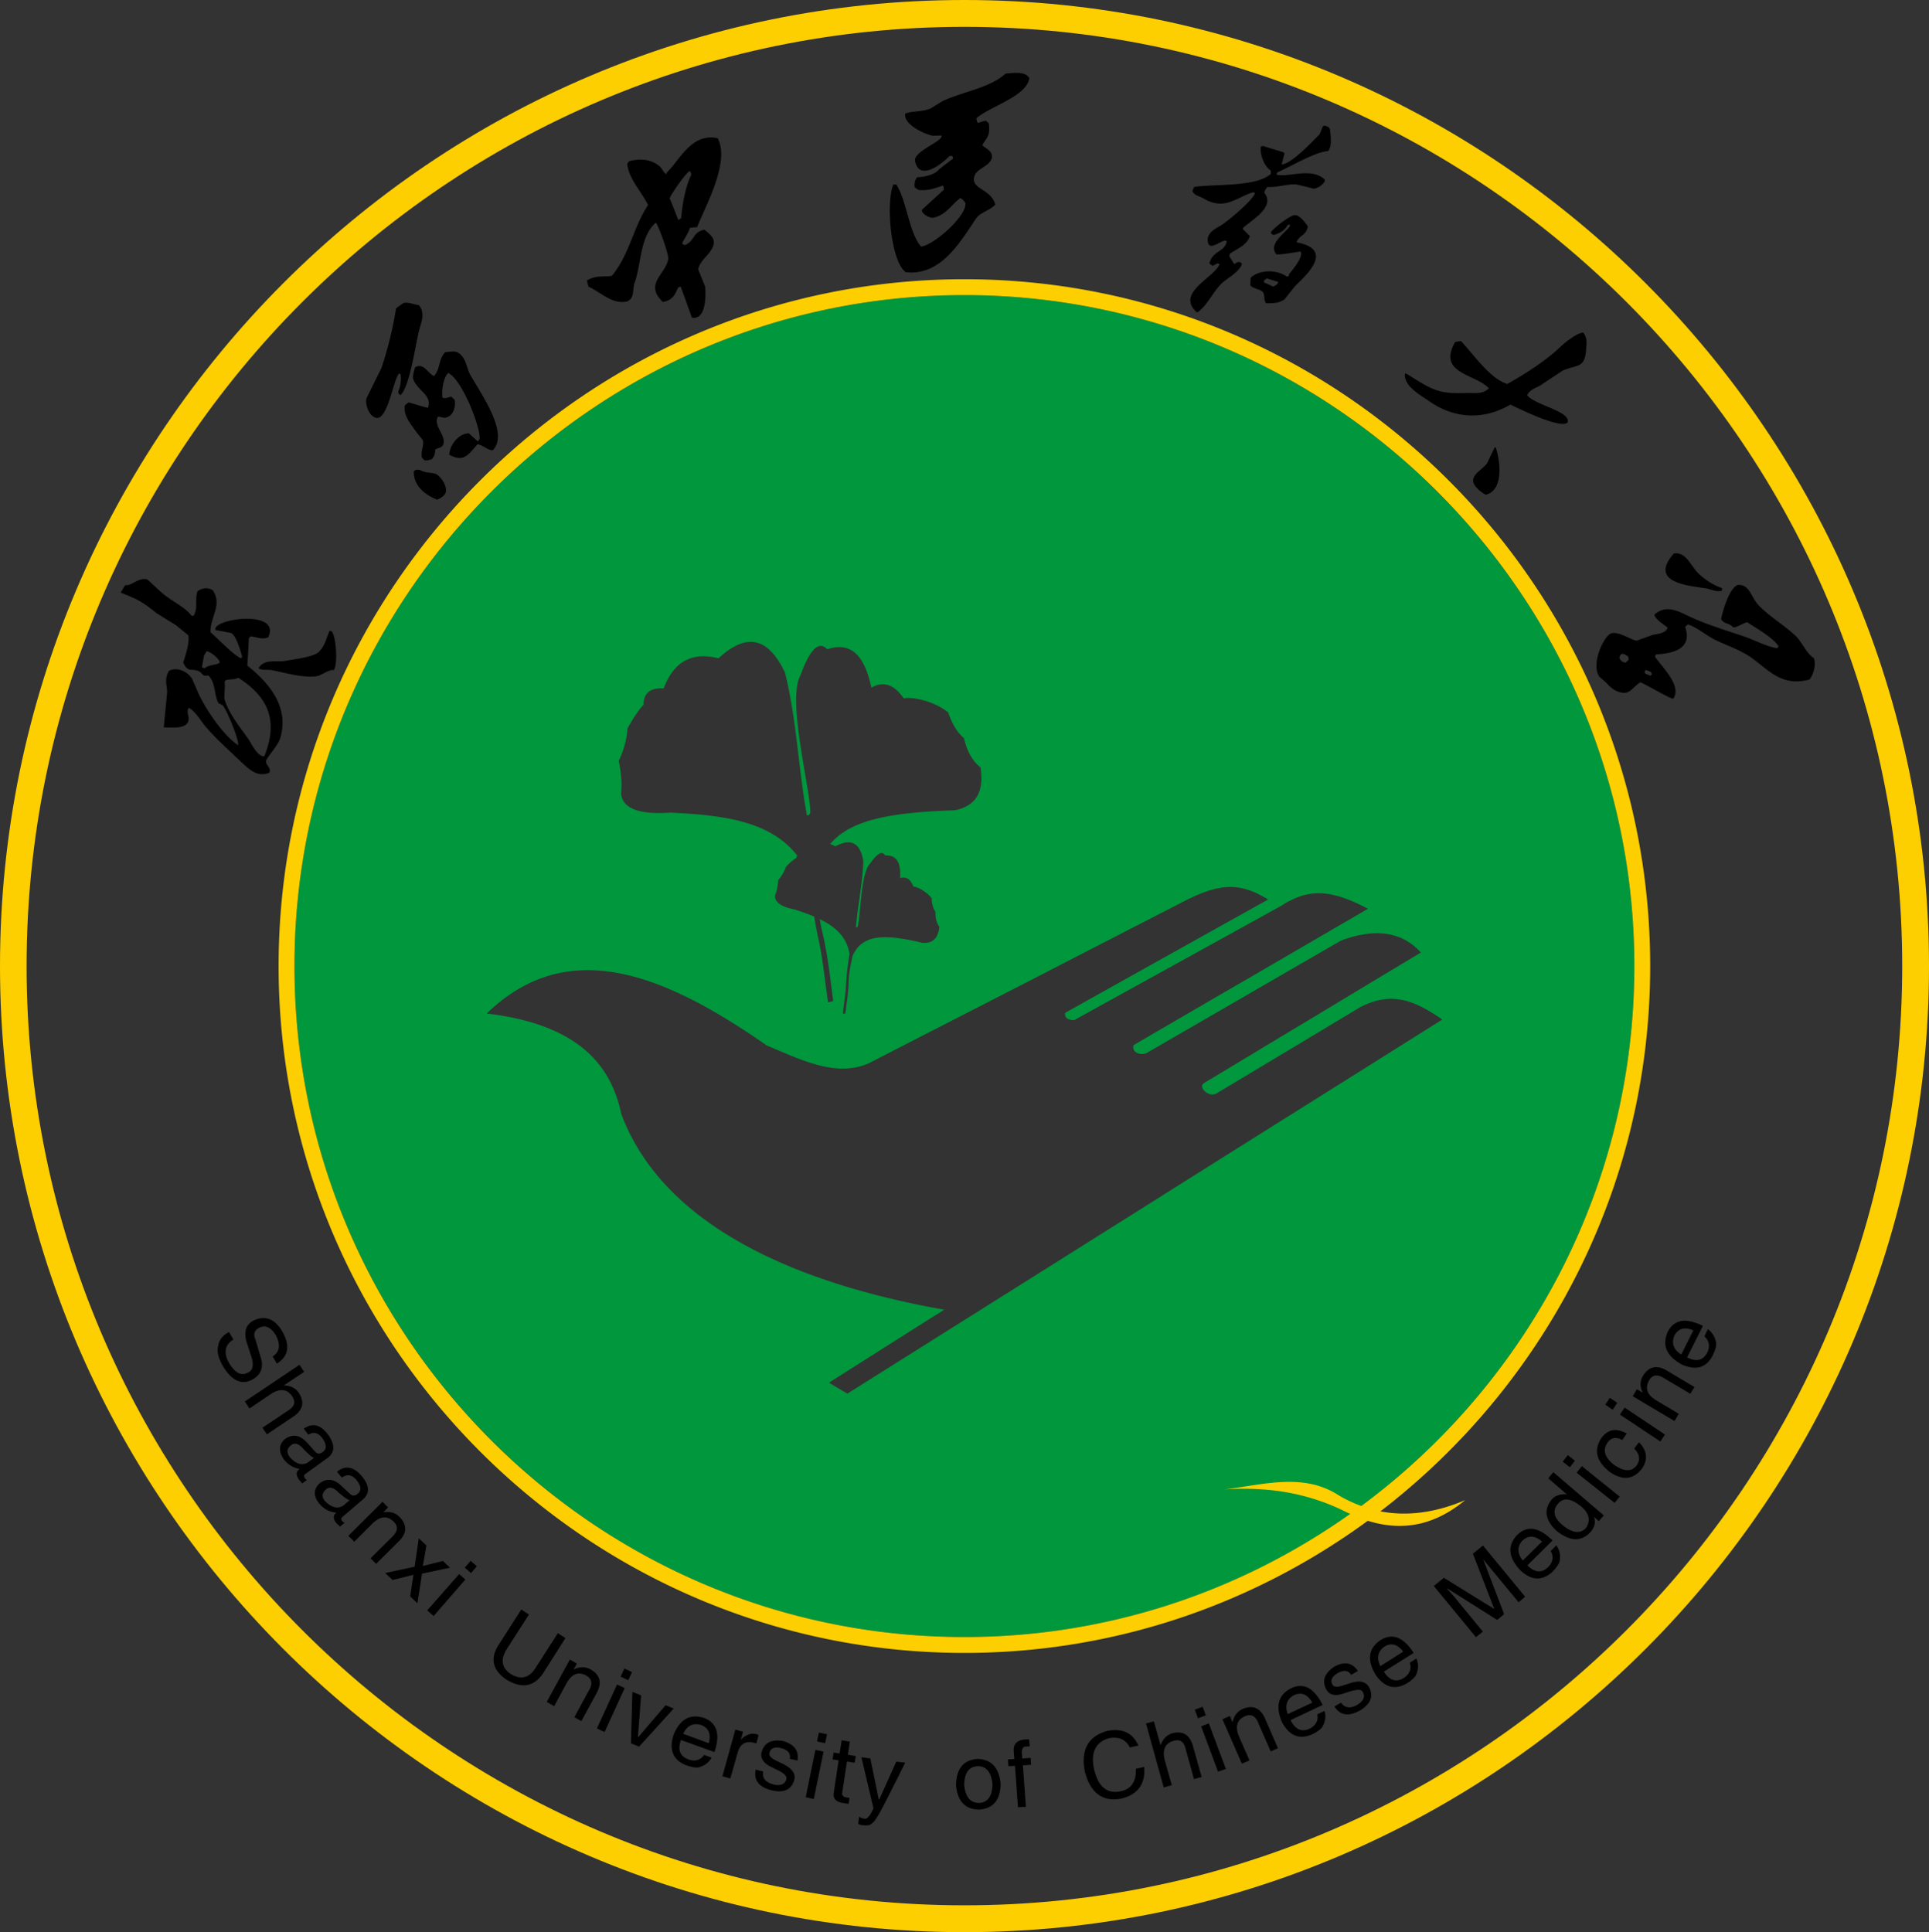
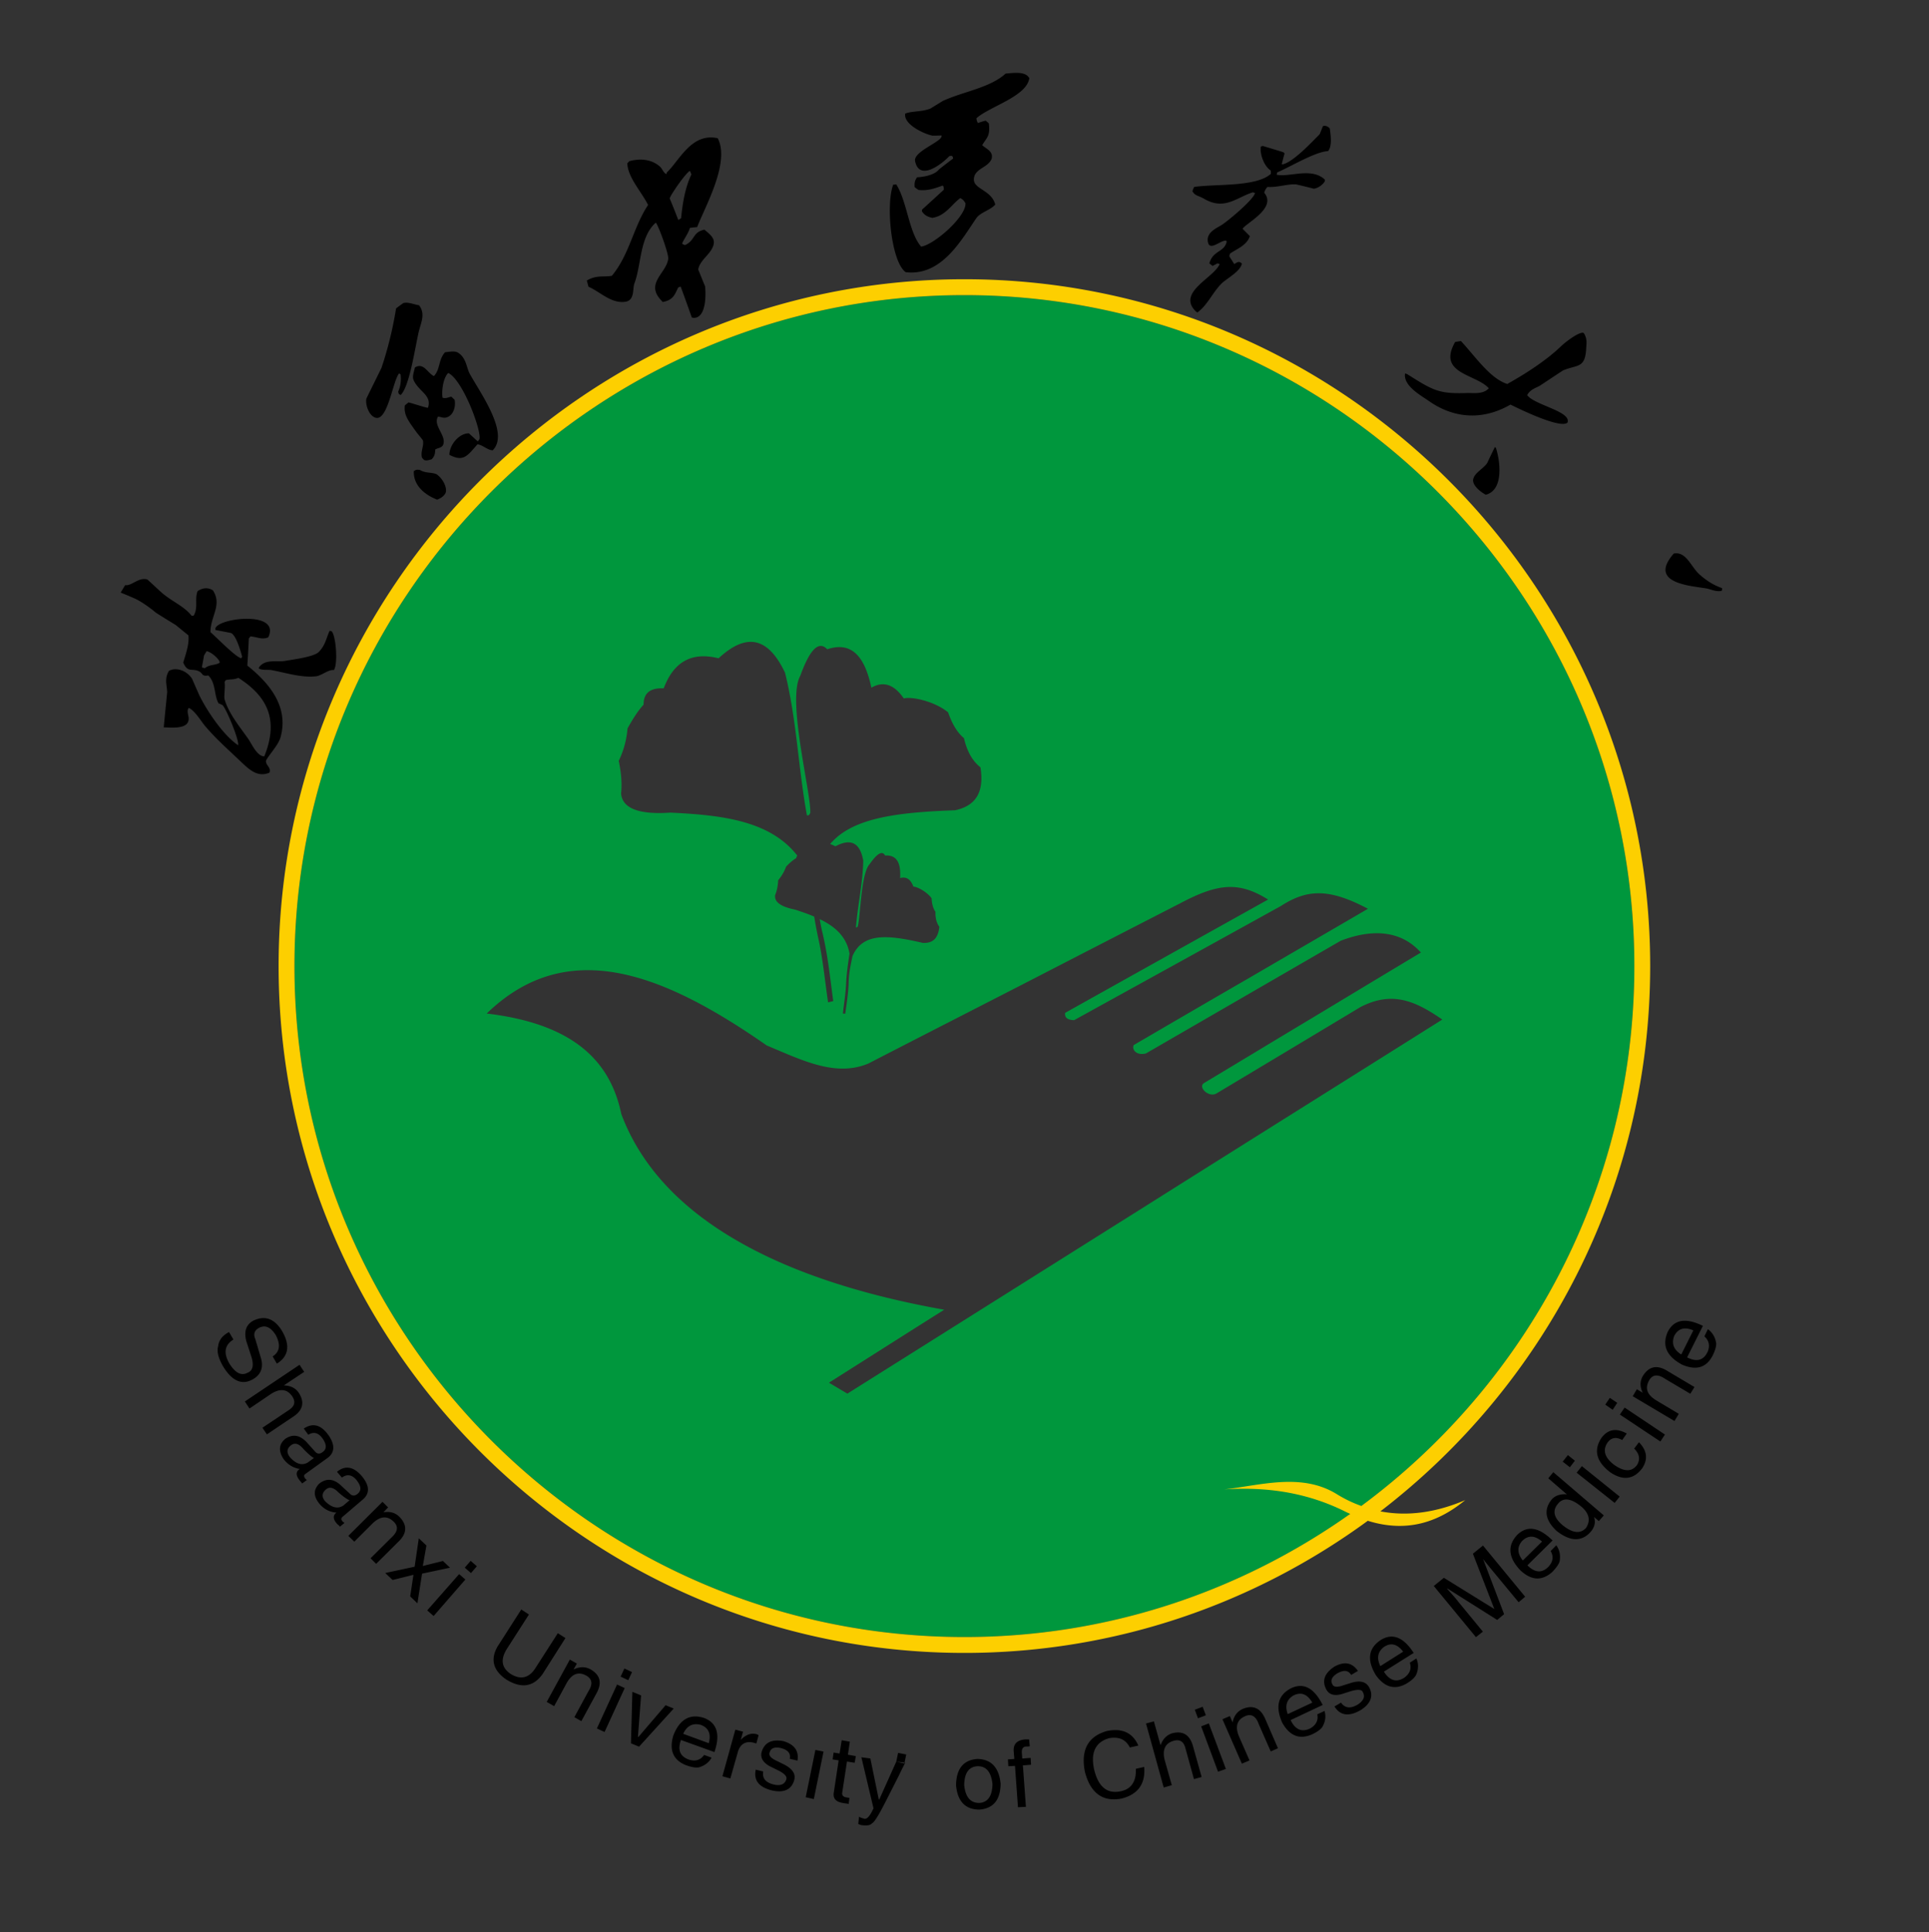
<svg xmlns="http://www.w3.org/2000/svg" viewBox="0 0 121.013 121.216">
  <rect x="0" y="0" width="121.013" height="121.216" fill="#333333" stroke="none" />
  <path fill="#00973d" fill-rule="evenodd" d="M71.807 75.703c-6.212 3.905-12.436 7.824-18.647 11.728-.39-.228-.767-.457-1.157-.686 2.407-1.522 4.813-3.056 7.233-4.578-5.15-.916-9.626-2.357-13.095-4.39-3.468-2.02-5.956-4.645-7.165-7.89-.673-3.22-2.877-5.643-8.444-6.302 2.474-2.397 5.19-3.07 8.121-2.56 2.944.513 6.09 2.223 9.451 4.566 2.232.929 4.316 1.993 6.373 1.13 3.24-1.669 6.507-3.339 9.76-5.008 3.24-1.67 6.508-3.353 9.762-5.023 2.379-1.266 3.697-1.414 5.552-.256-4.248 2.37-8.497 4.74-12.732 7.11-.04.296.148.444.564.458 4.317-2.384 8.645-4.767 12.974-7.164 1.668-1.077 3.04-1.104 5.459.175-2.447 1.428-4.907 2.855-7.355 4.283-2.446 1.413-4.893 2.84-7.34 4.268-.134.31.202.673.767.525l12.22-7.07c2.245-.861 3.926-.498 5.029.741-2.272 1.36-4.544 2.733-6.803 4.094-2.273 1.36-4.53 2.733-6.803 4.093-.403.256.31.943.793.646a5086 5086 0 0 0 9.021-5.413c1.977-1.023 3.415-.404 5.136.782-6.225 3.918-12.463 7.823-18.674 11.741m-32.441-30a5.7 5.7 0 0 1-.552 2.033c.162.753.215 1.44.148 2.046.08.956 1.17 1.333 3.092 1.199 3.19.152 6.244.49 7.961 2.694a.6.6 0 0 0-.069.16 3 3 0 0 0-.632.54 2.8 2.8 0 0 1-.497.847c-.014.35-.08.66-.188.93-.067.444.376.74 1.25.915.412.134.818.274 1.198.435.075.449.155.897.254 1.342.296 1.333.417 2.694.618 4.04l.323-.08c-.201-1.482-.336-2.869-.685-4.323a11 11 0 0 1-.162-.818c.944.456 1.681 1.082 1.869 2.164-.094.62-.188 1.253-.215 1.886-.027.62-.135 1.252-.202 1.871l.148.013c.094-.686.202-1.332.215-2.019.014-.539.135-1.091.242-1.603.646-1.454 2.151-1.346 4.41-.821.565.027.954-.215 1.036-1.01-.175-.242-.256-.552-.243-.942-.161-.23-.228-.526-.242-.848-.282-.391-.887-.727-1.142-.727-.175-.472-.444-.647-.834-.54.054-.875-.161-1.467-.941-1.413-.188-.35-.538-.081-.968.538-.551.566-.578 3.367-.753 3.919-.04.054-.081.067-.108.04.108-1.373.43-2.774.458-4.174-.216-1.225-.861-1.373-1.748-.902a2 2 0 0 0-.329-.142c1.357-1.616 4.093-1.989 7.844-2.12 1.17-.256 1.855-.997 1.586-2.693-.51-.404-.846-1.01-1.035-1.832-.47-.39-.766-.97-.995-1.616-.806-.673-2.245-1.01-2.782-.875-.605-.889-1.291-1.104-2.031-.673-.39-1.845-1.17-2.95-2.77-2.41-.577-.607-1.142.147-1.693 1.67-.847 1.494.686 7.351.631 8.59-.053.135-.12.189-.214.148-.538-2.935-.646-6.032-1.372-8.941-1.156-2.437-2.582-2.37-4.168-.902-1.775-.444-2.85.31-3.442 1.885-.927-.04-1.263.364-1.263 1.024-.336.363-.659.861-1.008 1.494M60.5 18.514c-23.151 0-42.027 18.906-42.027 42.094s18.876 42.093 42.027 42.093 42.027-18.906 42.027-42.093S83.651 18.515 60.5 18.515" />
  <path fill="#fdcf00" fill-rule="evenodd" d="M60.5 102.701c-23.151 0-42.027-18.905-42.027-42.093S37.35 18.515 60.5 18.515s42.028 18.906 42.028 42.093c0 13.864-6.752 26.193-17.127 33.87a8 8 0 0 1-1.521-.73c-2.232-1.388-4.813-.553-7.085-.31 2.366-.149 4.988.08 7.637 1.413.09.046.18.083.27.125-6.851 4.857-15.2 7.725-24.202 7.725m26.097-7.885c10.276-7.887 16.925-20.294 16.925-34.208 0-23.74-19.32-43.09-43.022-43.09-23.689 0-43.022 19.35-43.022 43.09 0 23.727 19.333 43.09 43.022 43.09 9.45 0 18.197-3.085 25.307-8.29 2.524.79 4.5.032 6.113-1.298-1.78.76-3.574 1.043-5.323.706" />
-   <path fill="#fdcf00" fill-rule="evenodd" d="M60.5 1.684c32.401 0 58.833 26.473 58.833 58.924S92.9 119.533 60.5 119.533 1.668 93.061 1.668 60.608 28.099 1.684 60.5 1.684M60.5 0C27.172 0 0 27.227 0 60.608s27.172 60.609 60.5 60.609 60.513-27.228 60.513-60.609S93.83 0 60.5 0" />
  <path fill="#fff" fill-rule="evenodd" d="M60.782 9.79c-.228.31-.577.485-.752.848.067 0 .12-.014.175-.014l.806-.686c-.014-.054-.04-.108-.054-.162-.053 0-.107.014-.175.014" />
  <path fill-rule="evenodd" d="M42.727 13.695c-.054.027-.108.067-.176.107-.174-.457-.349-.902-.537-1.346 0-.162 1.009-1.616 1.264-1.737.04.081.067.148.094.229-.39.821-.551 1.79-.645 2.747m1.008.552c.484-1.266 2.084-4.053 1.29-5.575-1.64-.363-2.393 1.387-3.186 2.141-.013.04-.027.08-.04.108-.188-.08-.242-.337-.417-.485-.484-.418-1.156-.525-1.91-.323-.04.054-.08.094-.12.135.04.902.9 1.79 1.304 2.612-.94 1.414-1.156 3.097-2.272 4.443-.524.095-.954-.067-1.573.297.04.12.067.255.108.39.726.31 1.411 1.064 2.299.943.618-.08.457-.822.578-1.145.443-1.171.322-2.881 1.317-3.797.014 0 .027-.014.04-.014.189.27.807 1.966.767 2.263-.121.915-1.466 1.535-.43 2.612.027.027.053.067.08.094.7-.12.767-.512.981-.916.055-.013.108-.04.149-.053.241.646.47 1.293.699 1.939a.5.5 0 0 0 .134.027c.78-.014.753-1.468.7-1.98-.149-.35-.283-.7-.431-1.05.094-.646.941-1.037.981-1.697.014-.35-.349-.592-.591-.808-.766.162-.565.674-1.223.97-.054-.027-.108-.04-.148-.067-.014-.014-.014-.027-.027-.04.134-.31.403-.66.484-.97.148-.027.309-.04.457-.054M20.678 39.575c-.202.418-.255.902-.686 1.334-.323.309-1.64.47-2.097.552-.511.094-1.264-.148-1.654.417v.067c.27.122.524.054.793.095.982.188 1.882.485 2.783.39.363-.04.793-.444 1.13-.39.282-.431.107-2.343-.175-2.451-.04 0-.067-.014-.094-.014" />
  <path fill-rule="evenodd" d="M16.59 47.426s-.013.013-.013.027c-.47-.014-.793-.808-1.008-1.105-.551-.78-1.237-1.615-1.48-2.477-.053-.202.055-.768 0-1.09.028-.028.041-.068.068-.109.296-.08.511-.013.793-.148 2.058 1.306 2.447 2.869 1.64 4.902m-3.737-5.508c-.067-.013-.12-.026-.188-.04.04-.256.094-.512.134-.754.054-.094.108-.175.162-.27.241.028.658.378.793.607.027.067.027.053.027.12-.31.176-.632.095-.928.337m2.662-.161c.04-.566.068-1.131.094-1.697.04-.054.067-.094.108-.135.443.04.726.23 1.116.054.793-1.696-3.173-1.211-3.321-.551v.093c.322.068.645.122.968.19.336.107.645 1.238.713 1.494a.2.2 0 0 0-.054.094c-.35-.067-1.547-1.306-1.937-1.643 0-.996.754-1.71.149-2.626-.364-.215-.686-.12-.955.054-.202.526.054 1.01-.242 1.536-.04.013-.094.013-.134.013-.458-.606-1.304-.93-1.923-1.495-.282-.256-.565-.525-.847-.78-.538-.176-1.009.43-1.398.35-.094.16-.188.309-.282.47.269.108.537.216.806.337.484.202 1.076.647 1.412.929.403.256.82.512 1.237.768.268.216.524.43.793.646.067.512-.148 1.131-.323 1.71.296.674.538.324.995.552.269.135.134.323.578.256.484.472.35 1.24.645 1.75.081.028.162.068.243.108.242.216 1.075 2.249.98 2.518-.98-.66-2.029-2.288-2.446-3.164l-.444-1.01c-.363-.552-1.048-.727-1.452-.484-.295.511-.12.888-.107 1.319-.067.74-.148 1.481-.215 2.222.35-.014 1.478.162 1.56-.471.04-.243-.162-.54.013-.755.403.19.766.849 1.062 1.186.645.753 1.358 1.387 2.11 2.1.619.593 1.13 1.091 1.883.781.134-.323-.229-.444-.215-.74.107-.297.766-.956.914-1.482.484-1.75-.47-3.218-2.084-4.497M93.775 28.049c-.161.337-.322.66-.47.983-.175.31-.753.606-.861.956-.188.404.47.902.766 1.05 1.143-.296.901-2.114.632-2.949a.3.3 0 0 1-.067-.04M99.3 20.872c-.322 0-1.061.552-1.411.888-.914.876-2.245 1.724-3.334 2.33-1.076-.35-1.95-1.656-2.904-2.693-.121.014-.242.04-.363.054-1.143 1.993 1.263 2.006 2.084 2.882l.026.026c-.362.404-.994.283-1.384.297-1.788.067-2.151-.189-3.738-1.185-.04-.014-.08-.027-.107-.04-.014 0-.027.013-.027.013-.108.78 1.035 1.387 1.492 1.71 1.466 1.037 3.28 1.293 5.122.229.579.283 3.133 1.535 3.577 1.13.269-.7-2.084-1.103-2.528-1.723.148-.296.43-.417.753-.565.497-.324.995-.66 1.492-.984.901-.376 1.372-.12 1.453-1.319.013-.337.093-.632-.135-1.01a.3.3 0 0 0-.067-.04M26.284 19.148c-.31-.04-.659-.215-.982-.135-.147.108-.309.216-.456.337a23 23 0 0 1-.915 3.73c-.309.633-.632 1.28-.94 1.912-.095.31.12 1.077.564 1.212.766.242 1.089-2.316 1.479-2.774.04.014.067.04.093.054.055.323 0 .794-.147 1.077.027.135.027.176.161.216.592-.58.941-3.313 1.17-4.121.12-.458.377-.996-.027-1.508M28.73 22.124c-.228-.135-.564-.04-.806-.027-.43.471-.295 1.037-.685 1.481-.014 0-.027.014-.027.014-.43-.23-.632-.862-1.183-.539-.04.23-.189.565-.081.795.323.727 1.17.942.9 1.737-.133 0-1.008-.297-1.223-.337-.08.068-.16.121-.228.189-.081.619.255 1.01.753 1.71.134.161.255.31.376.47.094.338-.161.715-.054 1.092.04.054.08.094.135.148.147.067.31 0 .47-.04.215-.216.215-.404.23-.62.187-.108.362-.081.483-.269.269-.58-.659-1.226-.31-1.79.189.012.31.107.525.053.51-.148.591-.808.51-1.118a3 3 0 0 1-.2-.188c-.203.04-.35.134-.552.067-.067-.39.027-1.199.336-1.535.013 0 .027-.014.027-.014.914.445 2.11 3.663 1.95 4.161a1 1 0 0 0-.081.108c-.014 0-.014.013-.027.013-.188-.161-.363-.336-.552-.498-.604-.013-1.223.714-1.223 1.347.888.47 1.13.054 1.762-.66.336.04.618.364.954.377 1.048-1.05-.686-3.46-1.438-4.794-.215-.404-.215-1.01-.74-1.333M27.373 29.745c-.35-.134-.659-.04-1.049-.269-.148 0-.188-.04-.363.08-.04.903.7 1.495 1.466 1.792.215-.094.376-.175.511-.39.161-.31-.148-.943-.565-1.213M107.005 36.909c.336.054.605.229.994.161.04-.08.04-.053.027-.175-.511-.175-.954-.457-1.371-.821-.578-.485-.848-1.495-1.654-1.346-1.586 1.817.874 2.006 2.003 2.181" />
-   <path fill-rule="evenodd" d="M103.536 42.39c-.094-.04-.202-.081-.296-.121l-.067-.068v-.067c.026-.04.04-.068.067-.094.134.013.202.067.336.12.013.054.04.095.054.149-.027.027-.068.054-.094.08m-1.573-.808c-.161-.08-.256-.054-.377-.31.04-.135.054-.216.188-.256.149.014.229.094.35.148.014.068.04.148.054.216-.067.067-.134.134-.215.202m11.83-.296c-.443-.256-.739-.997-1.129-1.374-.699-.673-1.654-1.225-2.312-1.912-.524-.525-.565-1.32-1.291-1.306-.551.08-1.021 1.723-1.09 2.154.23.35.499.202.754.512.27 0 .592-.256.887-.323.511.35 1.6.942 1.963 1.508l-.04.08-.08.041c-.713-.135-1.345-.498-2.017-.727-1.143-.39-2.286-.727-3.375-1.225-.659-.297-1.479-.849-2.272-.162.014.296.578.606.82.821-.08.364-.632.391-.928.458l-1.008.364c-.363-.04-1.317-.727-1.72-.39-.471.376-1.13 1.925-.62 2.652.149.135.297.256.444.39.323.378.7.62 1.143.62.39-.014.632-.471.982-.66.35.121 1.949 1.09 2.07 1.023.565-.807-.753-2.02-1.156-2.639.027-.053.054-.094.067-.135 1.13-.053 2.3-.376 1.829-1.737.067-.04.12-.093.174-.147.646.228 1.144.7 1.762.996.752.363 1.573.62 2.272 1.13 1.156.862 1.923 1.779 3.59 1.334.255-.31.43-.916.281-1.346M79.874 17.977c-.188-.081-.377-.175-.578-.256 0-.04 0-.095.013-.135l.161-.12c.229.066.457.147.7.215 0 .026 0 .053.013.067a.7.7 0 0 1-.31.229m1.465-2.774c.202-.512.591-.377.712-1.01-.134-.162-.483-.687-.806-.7-.296 0-1.291.767-1.506 1.064v.107l.162.081c.335-.095.699-.27.873-.62l.121-.04.04.081c-.241.417-1.424 1.131-.86 1.791.27.04 1.156-.135 1.52-.175.188.337-.511 1.158-.727 1.414.014.121-.026.121-.134.161-.726-.511-1.802-.39-2.273.067-.013.162-.013.324-.026.472.148.215.618.243.78.417.162.189.04.512.215.714.524 0 .793-.014 1.156-.242.215-.283.444-.566.672-.849.767-.74 2.447-2.289.081-2.733" />
  <path fill-rule="evenodd" d="M82.993 7.918c-.068.162-.135.336-.202.498-.497.498-1.694 1.791-2.353 1.899-.013-.014-.027-.014-.027-.014.054-.229.108-.444.175-.673l-.08-.081s-1.278-.39-1.291-.39l-.122.04c-.066.512.23 1.252.62 1.495.013.067.013.148.013.215-.942.835-3.415.62-4.813.821-.04.081-.081.176-.108.27.162.296.39.27.753.485 1.277.727 2.003-.095 3.039-.418.04.014.093.027.134.04-.08.418-1.762 1.818-2.151 2.047-.323.189-.982.485-.78 1.118.161.432.766-.189 1.102-.175.014.013.04.027.054.054-.134.687-.86.539-1.089 1.373l.202.162c.107-.054.201-.108.309-.162.04.014.094.027.135.04-.337.863-2.716 1.778-1.493 2.977.04.026.068.04.094.067.672-.499.941-1.253 1.546-1.845.336-.31 1.156-.74 1.25-1.225-.201-.189-.295-.068-.483.027-.108-.162-.202-.324-.31-.485l.04-.162c.39-.283 1.063-.511 1.251-1.104l-.457-.458c.215-.363 2.165-1.293 1.358-2.262a.84.84 0 0 1 .202-.364c.631.041 1.21-.188 1.788-.161.363.08.74.175 1.116.27.241-.014.578-.243.699-.472v-.094c-.834-.795-2.232-.135-3.025-.31a2 2 0 0 1 .04-.148c.807-.337 2.366-1.293 3.186-1.333.27-.31.161-1.037.108-1.414-.054-.094-.283-.23-.43-.148M63.082 4.619c-.968.888-2.636 1.118-3.927 1.71-.268.161-.524.323-.793.485-.564.216-1.089.135-1.572.31-.135.66 1.156 1.279 1.707 1.386.188 0 .376 0 .565-.013.147.364-1.788.983-1.654 1.616.268 1.293 1.694.162 2.138-.31a.3.3 0 0 1 .188-.013.26.26 0 0 1 .054.161c-.095.067-.874.66-.901.7-.242.297-.834.445-1.358.472-.12.188-.175.296-.148.619.08.067.161.122.242.175.578.068 1.049-.108 1.492-.269h.04c.054.08.054.175.054.256l-1.37 1.252v.108c.16.242.349.337.645.404.833-.122 1.21-.849 1.76-1.24.162.082.23.163.323.324.054.835-1.976 2.613-2.783 2.72-.78-.916-.873-2.827-1.56-3.905-.04.014-.093.014-.147.014h-.04c-.484 1.238-.122 4.861.78 5.493 2.258.27 3.495-2.033 4.436-3.393.255-.363.887-.498 1.183-.848-.268-1.024-1.627-.956-1.29-1.832.201-.458.86-.538 1.061-1.036.135-.485-.39-.646-.59-.862.295-.485.51-.565.416-1.36a2 2 0 0 0-.202-.175c-.162.04-.323.094-.484.148-.054-.094-.067-.121-.094-.296.82-.74 3.186-1.374 3.32-2.532l-.04-.04c-.241-.364-.914-.283-1.451-.229M29.525 97.92l-.368.43.39.34.368-.43zM26.801 101.03l.402.353 1.991-2.29-.39-.34zM16.36 85.173l-.342-1.159c-.136-.302-.059-.542.203-.693.4-.226.757-.077 1.085.449.312.606.24 1.047-.202 1.326l.264.455c.732-.455.854-1.138.326-2.049-.48-.787-1.09-1-1.818-.64-.44.252-.578.664-.428 1.263l.275.847c.23.63.16 1.017-.195 1.15-.399.214-.78.01-1.159-.612-.363-.662-.263-1.143.276-1.472l-.278-.47c-.412.213-.64.514-.681.89-.095.333.01.741.31 1.265.556.913 1.176 1.194 1.851.818.523-.289.704-.754.514-1.368M18.746 87.386c-.19-.29-.493-.45-.909-.468l-.013-.014 1.259-.838-.292-.443-3.43 2.3.29.442 1.37-.928c.553-.341.982-.297 1.3.148.241.347.175.64-.225.893l-1.632 1.093.279.416 1.702-1.144c.567-.395.668-.89.301-1.457M20.393 94.178c-.218-.264-.208-.507.057-.738.21-.18.476-.13.773.18.338.296.574.454.707.5l-.377.321c-.346.242-.733.159-1.16-.263m1.08 1.244c-.09-.098-.074-.178.01-.256l1.325-1.132c.391-.374.37-.833-.091-1.405-.526-.628-1.06-.717-1.576-.293l.308.362c.32-.229.614-.19.897.132.307.376.35.66.098.88-.167.141-.315.149-.459.035l-.622-.578c-.454-.41-.898-.428-1.328-.095-.38.376-.382.794.002 1.267.282.335.638.525 1.067.556-.223.18-.218.395.013.674.039.042.077.084.143.128a.4.4 0 0 1 .063.082l.279-.23c-.012-.028-.051-.056-.091-.072-.012-.027-.039-.042-.038-.055M25.075 95.178c-.271-.28-.617-.376-1.023-.298l.295-.311-.35-.351-2.145 2.136.375.365 1.164-1.165c.462-.426.88-.476 1.27-.123.351.31.31.646-.095 1.02l-1.318 1.308.349.351 1.458-1.45c.478-.493.485-.992.02-1.482M27.789 97.93l-1.264.313.227-1.285-.48-.45-.26 1.782-1.847.395.467.437 1.305-.324-.204 1.352.454.437.29-1.861 1.752-.374zM18.166 91.392c-.204-.291-.167-.532.11-.736.236-.167.488-.075.758.246.31.323.53.507.663.566l-.403.294c-.37.2-.743.077-1.128-.37m.954 1.333c-.062-.11-.059-.191.038-.255l1.414-1.02c.43-.333.45-.804.043-1.4q-.705-.999-1.556-.427l.28.388c.33-.202.625-.136.88.212.28.389.294.685.017.876-.166.128-.314.122-.444-.004l-.566-.63c-.44-.449-.867-.507-1.324-.202-.404.334-.448.75-.119 1.262.255.347.597.563 1.024.634-.248.152-.258.381-.04.673.024.041.063.083.115.14.038.041.05.069.076.096l.292-.217c-.026-.027-.052-.042-.091-.07-.013-.028-.025-.055-.039-.056M98.797 91.64l-.438-.354-.327.412.452.353zM101.455 88.008l-.465-.312-.286.424.465.325zM99.489 95.866c-.355.372-.827.317-1.43-.155-.59-.484-.694-.94-.314-1.38.34-.412.852-.33 1.511.234.454.42.531.85.233 1.301m-2.36-3.123 1.153.997.014.013a.2.2 0 0 1-.082-.012c-.39-.004-.696.111-.892.358-.496.631-.373 1.29.328 1.945.85.668 1.563.69 2.127.071.262-.302.335-.613.22-.947l.302.261.314-.357-3.17-2.714zM95.487 96.675c.38-.373.798-.356 1.251.037L95.53 97.9c-.346-.436-.37-.854-.042-1.225m1.79.631c.197.345.15.67-.138.986-.407.415-.852.384-1.32-.09l1.577-1.558c-.84-.83-1.57-.96-2.201-.367-.643.676-.585 1.428.174 2.232.701.657 1.36.682 2.006.115.263-.276.42-.495.468-.685.059-.365-.003-.7-.212-.992zM92.4 97.475l1.345 3.47-3.166-1.959-.633.513 2.644 3.21.436-.346-1.565-1.903c-.014-.026-.083-.106-.18-.224-.221-.251-.387-.435-.498-.568l.013-.014 3.127 1.974.435-.36-1.319-3.458c.291.37.513.634.665.82l1.564 1.889.41-.346-2.646-3.212zM98.909 92.392l2.385 1.896.313-.398-2.371-1.91zM105.472 84.976c-.478-.298-.622-.685-.445-1.161.244-.464.632-.594 1.202-.352zm1.67-1.588-.219.45c.29.262.365.597.199.978-.257.532-.684.65-1.283.34l.989-1.976c-1.075-.527-1.798-.402-2.198.362-.383.857-.084 1.537.883 2.067.884.383 1.525.206 1.923-.557.168-.342.242-.6.224-.8-.063-.363-.23-.655-.518-.864M103.069 86.313c-.194.328-.2.678-.015 1.064l-.369-.22-.258.437 2.619 1.555.271-.451-1.432-.855c-.546-.338-.69-.725-.458-1.188.205-.423.553-.471 1.018-.16l1.595.946.26-.423-1.787-1.063q-.9-.503-1.444.358M102.518 90.879c.33.329.392.664.185 1.019q-.488.678-1.452-.006c-.575-.445-.72-.899-.422-1.364.233-.342.555-.404.937-.184l.286-.41c-.655-.362-1.177-.27-1.581.265-.52.78-.328 1.503.549 2.17.793.533 1.463.45 1.998-.25.376-.574.31-1.111-.2-1.638zM101.62 88.745l2.542 1.69.285-.437-2.528-1.692zM37.043 104.728c-.333-.18-.683-.172-1.062.01l.207-.372-.44-.25-1.451 2.658.467.263.788-1.456c.317-.548.696-.717 1.163-.494.428.208.503.546.2 1.013l-.884 1.63.44.248.98-1.803c.32-.629.192-1.102-.408-1.447M34.993 102.462l-1.404 2.188c-.4.627-.926.753-1.552.367-.572-.385-.646-.898-.26-1.539l1.404-2.188-.479-.317-1.487 2.321c-.469.815-.277 1.518.561 2.083.933.566 1.688.456 2.264-.356l1.432-2.256zM47.591 108.857c-.013-.001-.027-.014-.04-.014q-.04-.042-.08-.042c-.335-.1-.672.017-1 .348l.142-.51-.483-.127-.81 2.924.496.141.483-1.702c.154-.47.48-.654.949-.552l.2.056zM37.445 108.437l.481.223 1.264-2.756-.48-.223zM44.464 109.362l-1.605-.589c.236-.509.602-.69 1.098-.563.494.183.664.562.507 1.152m-.286-1.58c-.896-.296-1.548.086-1.939 1.103-.269.912-.01 1.536.793 1.856.348.128.63.171.818.134.351-.102.623-.3.789-.607l-.468-.17c-.22.32-.544.423-.946.296-.562-.196-.73-.603-.506-1.233l2.1.758c.38-1.111.161-1.828-.64-2.136M41.756 106.979l-1.71 1.996-.026-.015.199-2.596-.548-.224-.088 3.23.508.21 2.173-2.392z" />
  <path d="m38.933 105.186.236-.508.48.223-.236.508z" />
-   <path fill-rule="evenodd" d="m53.313 109.265-.51-.088-.133.832-.376-.06-.06.43.376.06-.299 1.99c-.072.389.112.606.542.68.013.001.04.001.067.015q.18.022.322.045l.046-.377-.202-.03c-.188-.03-.28-.138-.25-.3l.297-1.948.483.075.073-.417-.496-.088zM56.226 110.52l-1.07 2.381-.028-.014-.527-2.567-.563-.075.76 3.203c-.237.521-.442.733-.629.636a1.2 1.2 0 0 1-.24-.084c-.014-.014-.027-.027-.04-.027l-.047.457c.066.028.133.055.187.07.335.045.564.022.674-.111.122-.052.342-.386.66-.987.235-.44.567-1.11 1.01-1.978q.271-.563.416-.842zM51.256 109.248l.509.115.116-.564-.51-.102zM50.545 112.752l.51.115.608-2.98-.51-.103zM50.028 110.455c.103-.618-.2-1.026-.896-1.226-.738-.131-1.185.105-1.355.694-.086.348.085.648.51.883l.562.278c.387.194.545.385.476.559-.1.295-.356.412-.785.312-.51-.129-.734-.389-.66-.818l-.469-.115c-.144.67.199 1.107 1.043 1.309.737.159 1.197-.064 1.367-.64.114-.389-.097-.716-.63-.992l-.48-.236c-.361-.168-.507-.345-.423-.532.07-.255.3-.345.663-.274.482.116.667.347.594.683zM61.428 113.11c-.551 0-.861-.363-.941-1.117.013-.768.296-1.158.833-1.185.551-.014.86.363.941 1.117-.013.754-.296 1.158-.833 1.185m-.121-2.76q-1.311.1-1.331 1.657c.094 1.01.591 1.521 1.465 1.521q1.311-.102 1.331-1.616c-.094-1.023-.592-1.55-1.465-1.562M64.681 110.713l-.026-.43-.525.04-.027-.363c-.013-.243.067-.378.269-.39.067 0 .148 0 .229-.015l-.041-.43h-.242q-.766.06-.726.727l.04.498-.402.027.026.43.417-.025.188 2.598.498-.026-.189-2.6zM75.647 107.612l-.2-.535-.493.186.2.535zM86.822 103.323c.437-.292.843-.18 1.203.298l-1.432.906c-.24-.506-.168-.899.229-1.204m2.033.724-.411.264q.174.562-.342.937c-.491.321-.924.195-1.286-.375l1.87-1.173c-.641-.996-1.332-1.263-2.062-.815-.782.514-.886 1.257-.315 2.202q.834 1.172 1.948.522c.319-.195.517-.388.593-.565.14-.34.146-.678.005-.997M80.783 107.538q-.28-.802.377-1.179c.466-.227.86-.074 1.167.458zm1.856.013c.075.376-.079.676-.451.886-.519.253-.94.074-1.222-.526l2.01-.947c-.535-1.065-1.189-1.414-1.96-1.06-.838.422-1.024 1.14-.585 2.154.462.838 1.073 1.094 1.873.753.333-.155.557-.322.662-.485.18-.329.227-.653.125-.987zM84.76 105.578l-.507.16c-.374.129-.603.107-.674-.08-.127-.24-.024-.458.295-.666.41-.239.707-.218.889.088l.424-.252c-.36-.53-.86-.614-1.485-.263-.622.418-.787.892-.492 1.438.181.32.506.406.974.275l.587-.188c.428-.117.67-.096.728.078.155.28.04.538-.332.775-.451.266-.802.22-1.038-.125l-.412.238c.363.585.916.654 1.659.22.623-.405.8-.88.52-1.413-.196-.36-.575-.459-1.136-.285M70.374 112.362c-.897.222-1.471-.237-1.738-1.363-.225-1.045.083-1.699.925-1.947.616-.12 1.064.071 1.317.578l.535-.12c-.354-.8-1.006-1.11-1.97-.913-1.19.336-1.654 1.195-1.382 2.564.353 1.352 1.132 1.9 2.31 1.673 1.029-.267 1.499-.937 1.408-1.984l-.522.119c.03.766-.268 1.245-.884 1.393M73.548 108.736c-.334.102-.585.336-.724.716l-.026.014-.41-1.473-.495.132 1.111 4.017.508-.146-.452-1.593q-.223-.945.539-1.184c.414-.13.673.04.777.495l.526 1.9.481-.131-.555-1.98c-.203-.67-.625-.93-1.28-.767M75.354 108.305l1.058 2.845.493-.172-1.071-2.858zM77.965 107.21c-.346.156-.555.43-.64.85l-.17-.401-.466.2 1.218 2.787.48-.2-.666-1.52c-.242-.587-.13-1.007.336-1.233.411-.211.724-.057.911.479l.75 1.707.453-.2-.822-1.894q-.444-.96-1.384-.575" />
+   <path fill-rule="evenodd" d="m53.313 109.265-.51-.088-.133.832-.376-.06-.06.43.376.06-.299 1.99c-.072.389.112.606.542.68.013.001.04.001.067.015q.18.022.322.045l.046-.377-.202-.03c-.188-.03-.28-.138-.25-.3l.297-1.948.483.075.073-.417-.496-.088zM56.226 110.52l-1.07 2.381-.028-.014-.527-2.567-.563-.075.76 3.203c-.237.521-.442.733-.629.636a1.2 1.2 0 0 1-.24-.084c-.014-.014-.027-.027-.04-.027l-.047.457c.066.028.133.055.187.07.335.045.564.022.674-.111.122-.052.342-.386.66-.987.235-.44.567-1.11 1.01-1.978q.271-.563.416-.842zl.509.115.116-.564-.51-.102zM50.545 112.752l.51.115.608-2.98-.51-.103zM50.028 110.455c.103-.618-.2-1.026-.896-1.226-.738-.131-1.185.105-1.355.694-.086.348.085.648.51.883l.562.278c.387.194.545.385.476.559-.1.295-.356.412-.785.312-.51-.129-.734-.389-.66-.818l-.469-.115c-.144.67.199 1.107 1.043 1.309.737.159 1.197-.064 1.367-.64.114-.389-.097-.716-.63-.992l-.48-.236c-.361-.168-.507-.345-.423-.532.07-.255.3-.345.663-.274.482.116.667.347.594.683zM61.428 113.11c-.551 0-.861-.363-.941-1.117.013-.768.296-1.158.833-1.185.551-.014.86.363.941 1.117-.013.754-.296 1.158-.833 1.185m-.121-2.76q-1.311.1-1.331 1.657c.094 1.01.591 1.521 1.465 1.521q1.311-.102 1.331-1.616c-.094-1.023-.592-1.55-1.465-1.562M64.681 110.713l-.026-.43-.525.04-.027-.363c-.013-.243.067-.378.269-.39.067 0 .148 0 .229-.015l-.041-.43h-.242q-.766.06-.726.727l.04.498-.402.027.026.43.417-.025.188 2.598.498-.026-.189-2.6zM75.647 107.612l-.2-.535-.493.186.2.535zM86.822 103.323c.437-.292.843-.18 1.203.298l-1.432.906c-.24-.506-.168-.899.229-1.204m2.033.724-.411.264q.174.562-.342.937c-.491.321-.924.195-1.286-.375l1.87-1.173c-.641-.996-1.332-1.263-2.062-.815-.782.514-.886 1.257-.315 2.202q.834 1.172 1.948.522c.319-.195.517-.388.593-.565.14-.34.146-.678.005-.997M80.783 107.538q-.28-.802.377-1.179c.466-.227.86-.074 1.167.458zm1.856.013c.075.376-.079.676-.451.886-.519.253-.94.074-1.222-.526l2.01-.947c-.535-1.065-1.189-1.414-1.96-1.06-.838.422-1.024 1.14-.585 2.154.462.838 1.073 1.094 1.873.753.333-.155.557-.322.662-.485.18-.329.227-.653.125-.987zM84.76 105.578l-.507.16c-.374.129-.603.107-.674-.08-.127-.24-.024-.458.295-.666.41-.239.707-.218.889.088l.424-.252c-.36-.53-.86-.614-1.485-.263-.622.418-.787.892-.492 1.438.181.32.506.406.974.275l.587-.188c.428-.117.67-.096.728.078.155.28.04.538-.332.775-.451.266-.802.22-1.038-.125l-.412.238c.363.585.916.654 1.659.22.623-.405.8-.88.52-1.413-.196-.36-.575-.459-1.136-.285M70.374 112.362c-.897.222-1.471-.237-1.738-1.363-.225-1.045.083-1.699.925-1.947.616-.12 1.064.071 1.317.578l.535-.12c-.354-.8-1.006-1.11-1.97-.913-1.19.336-1.654 1.195-1.382 2.564.353 1.352 1.132 1.9 2.31 1.673 1.029-.267 1.499-.937 1.408-1.984l-.522.119c.03.766-.268 1.245-.884 1.393M73.548 108.736c-.334.102-.585.336-.724.716l-.026.014-.41-1.473-.495.132 1.111 4.017.508-.146-.452-1.593q-.223-.945.539-1.184c.414-.13.673.04.777.495l.526 1.9.481-.131-.555-1.98c-.203-.67-.625-.93-1.28-.767M75.354 108.305l1.058 2.845.493-.172-1.071-2.858zM77.965 107.21c-.346.156-.555.43-.64.85l-.17-.401-.466.2 1.218 2.787.48-.2-.666-1.52c-.242-.587-.13-1.007.336-1.233.411-.211.724-.057.911.479l.75 1.707.453-.2-.822-1.894q-.444-.96-1.384-.575" />
</svg>